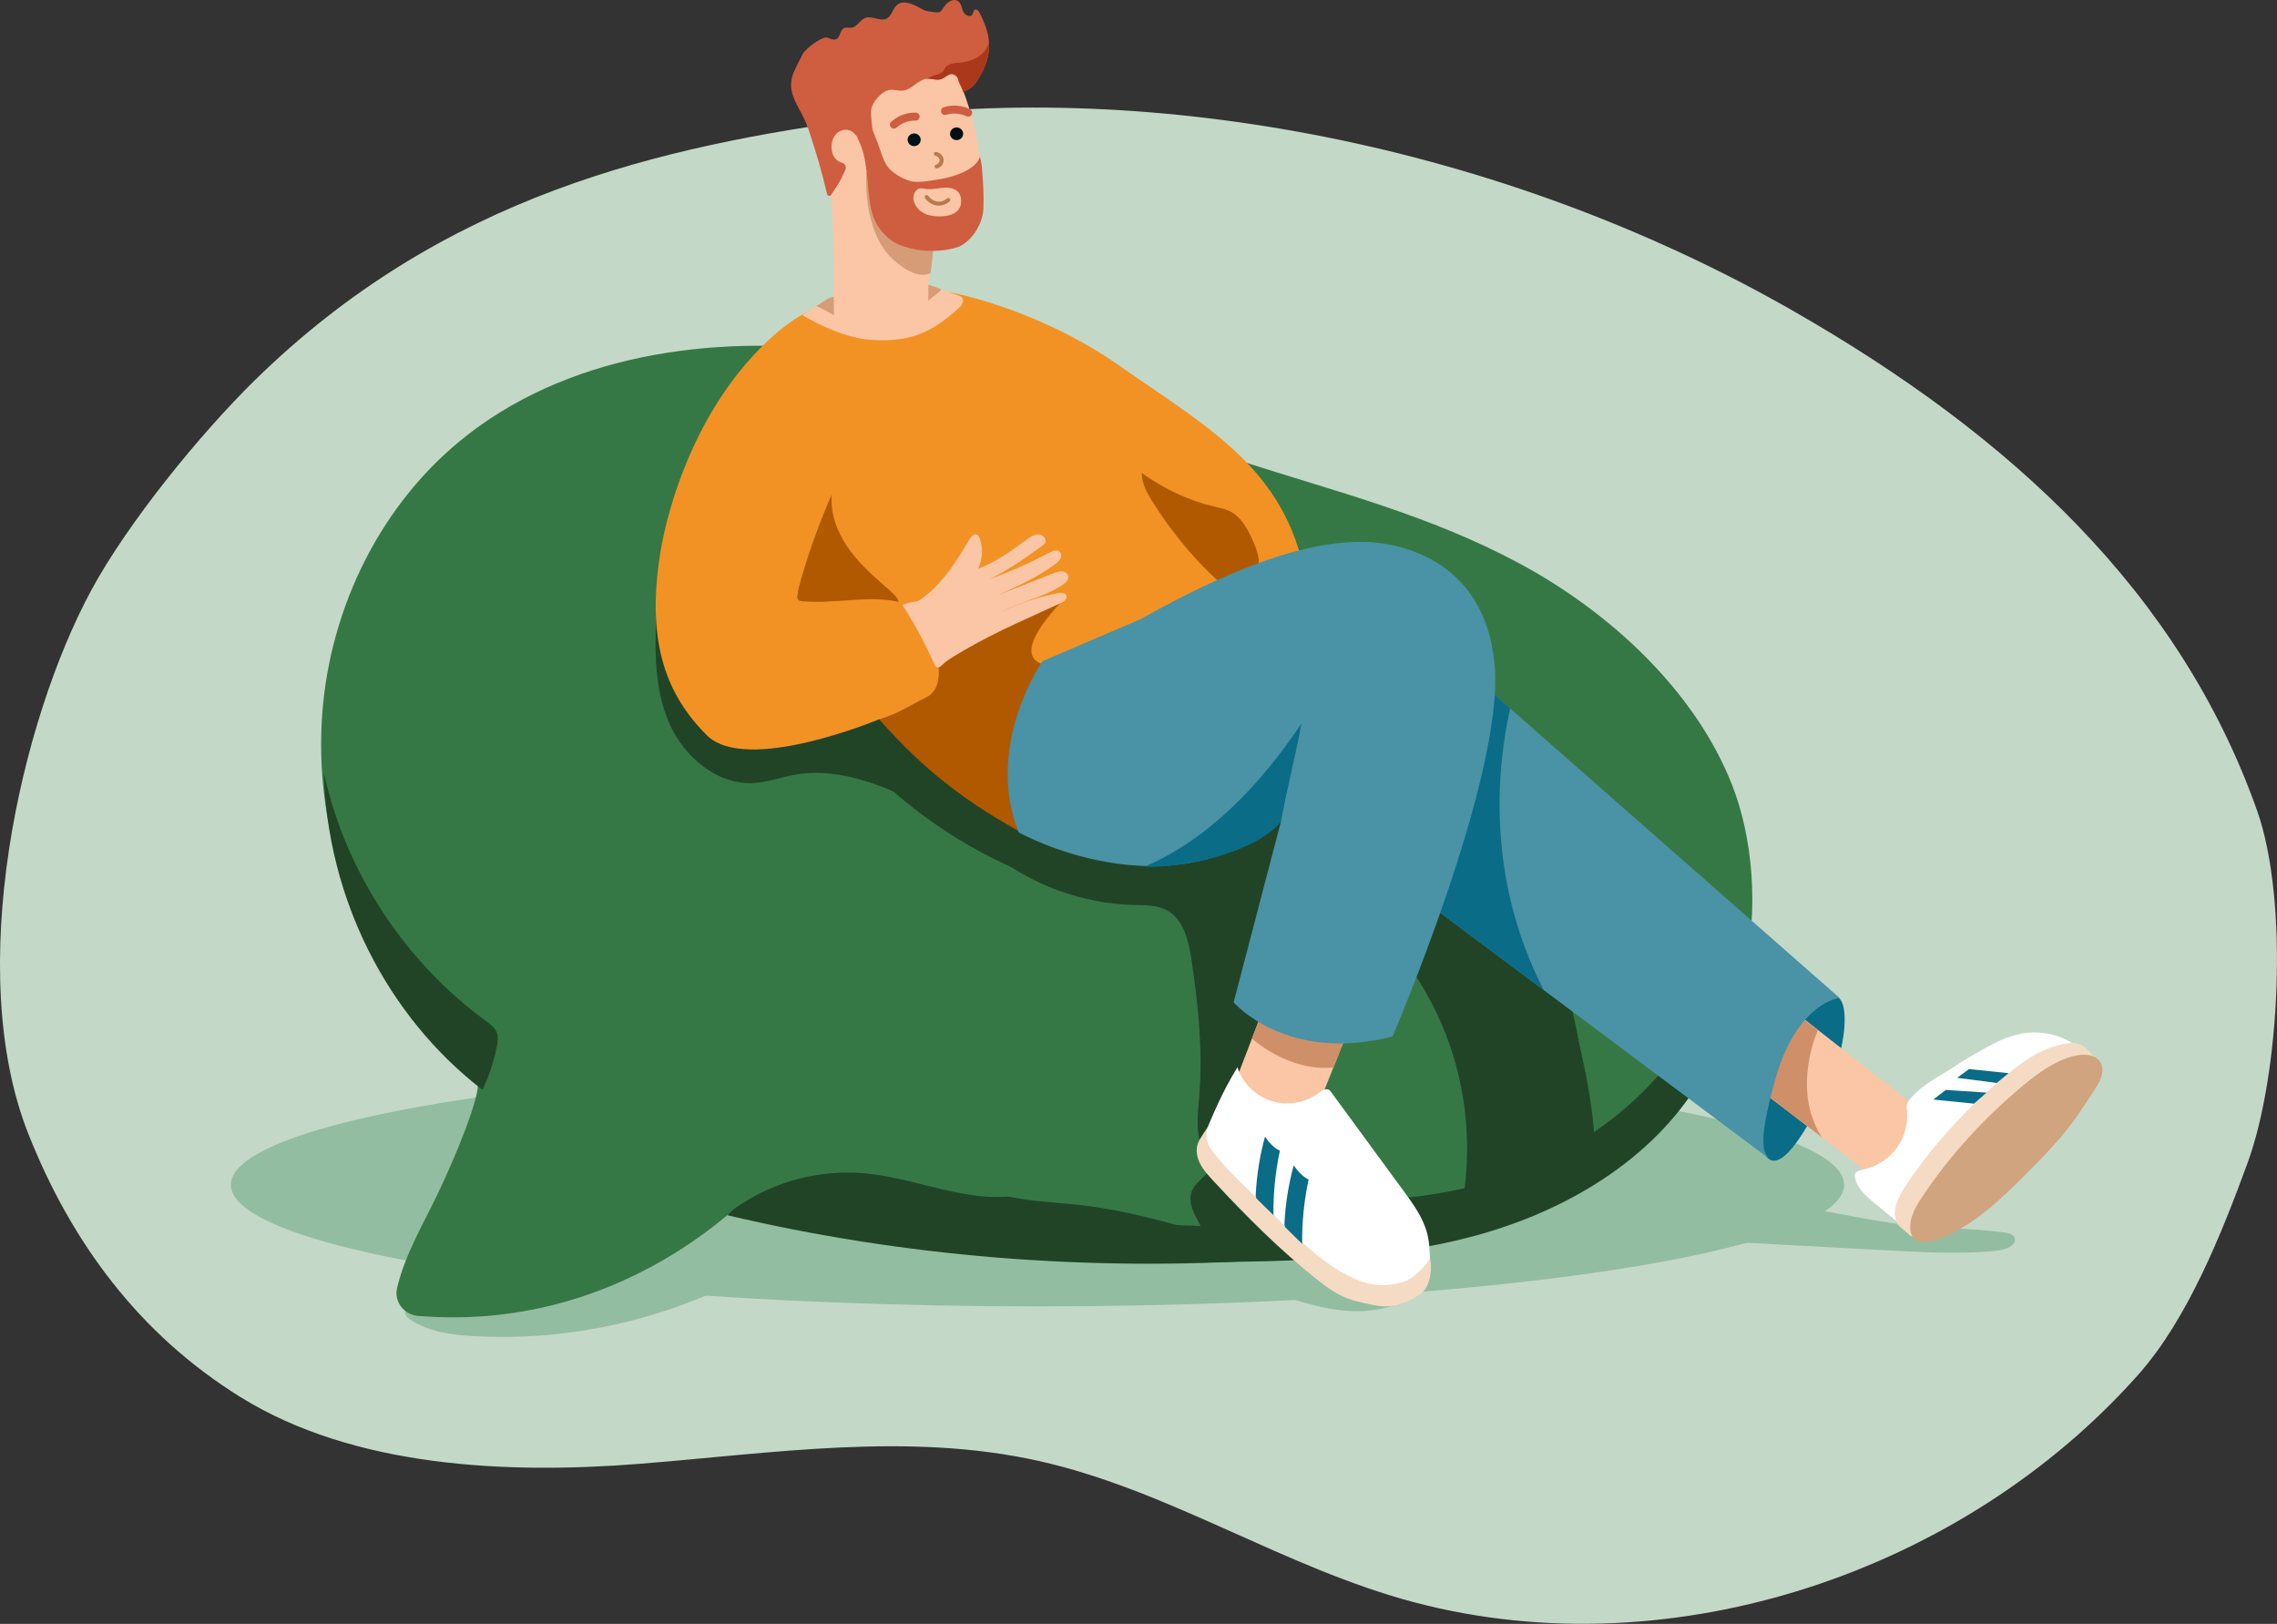
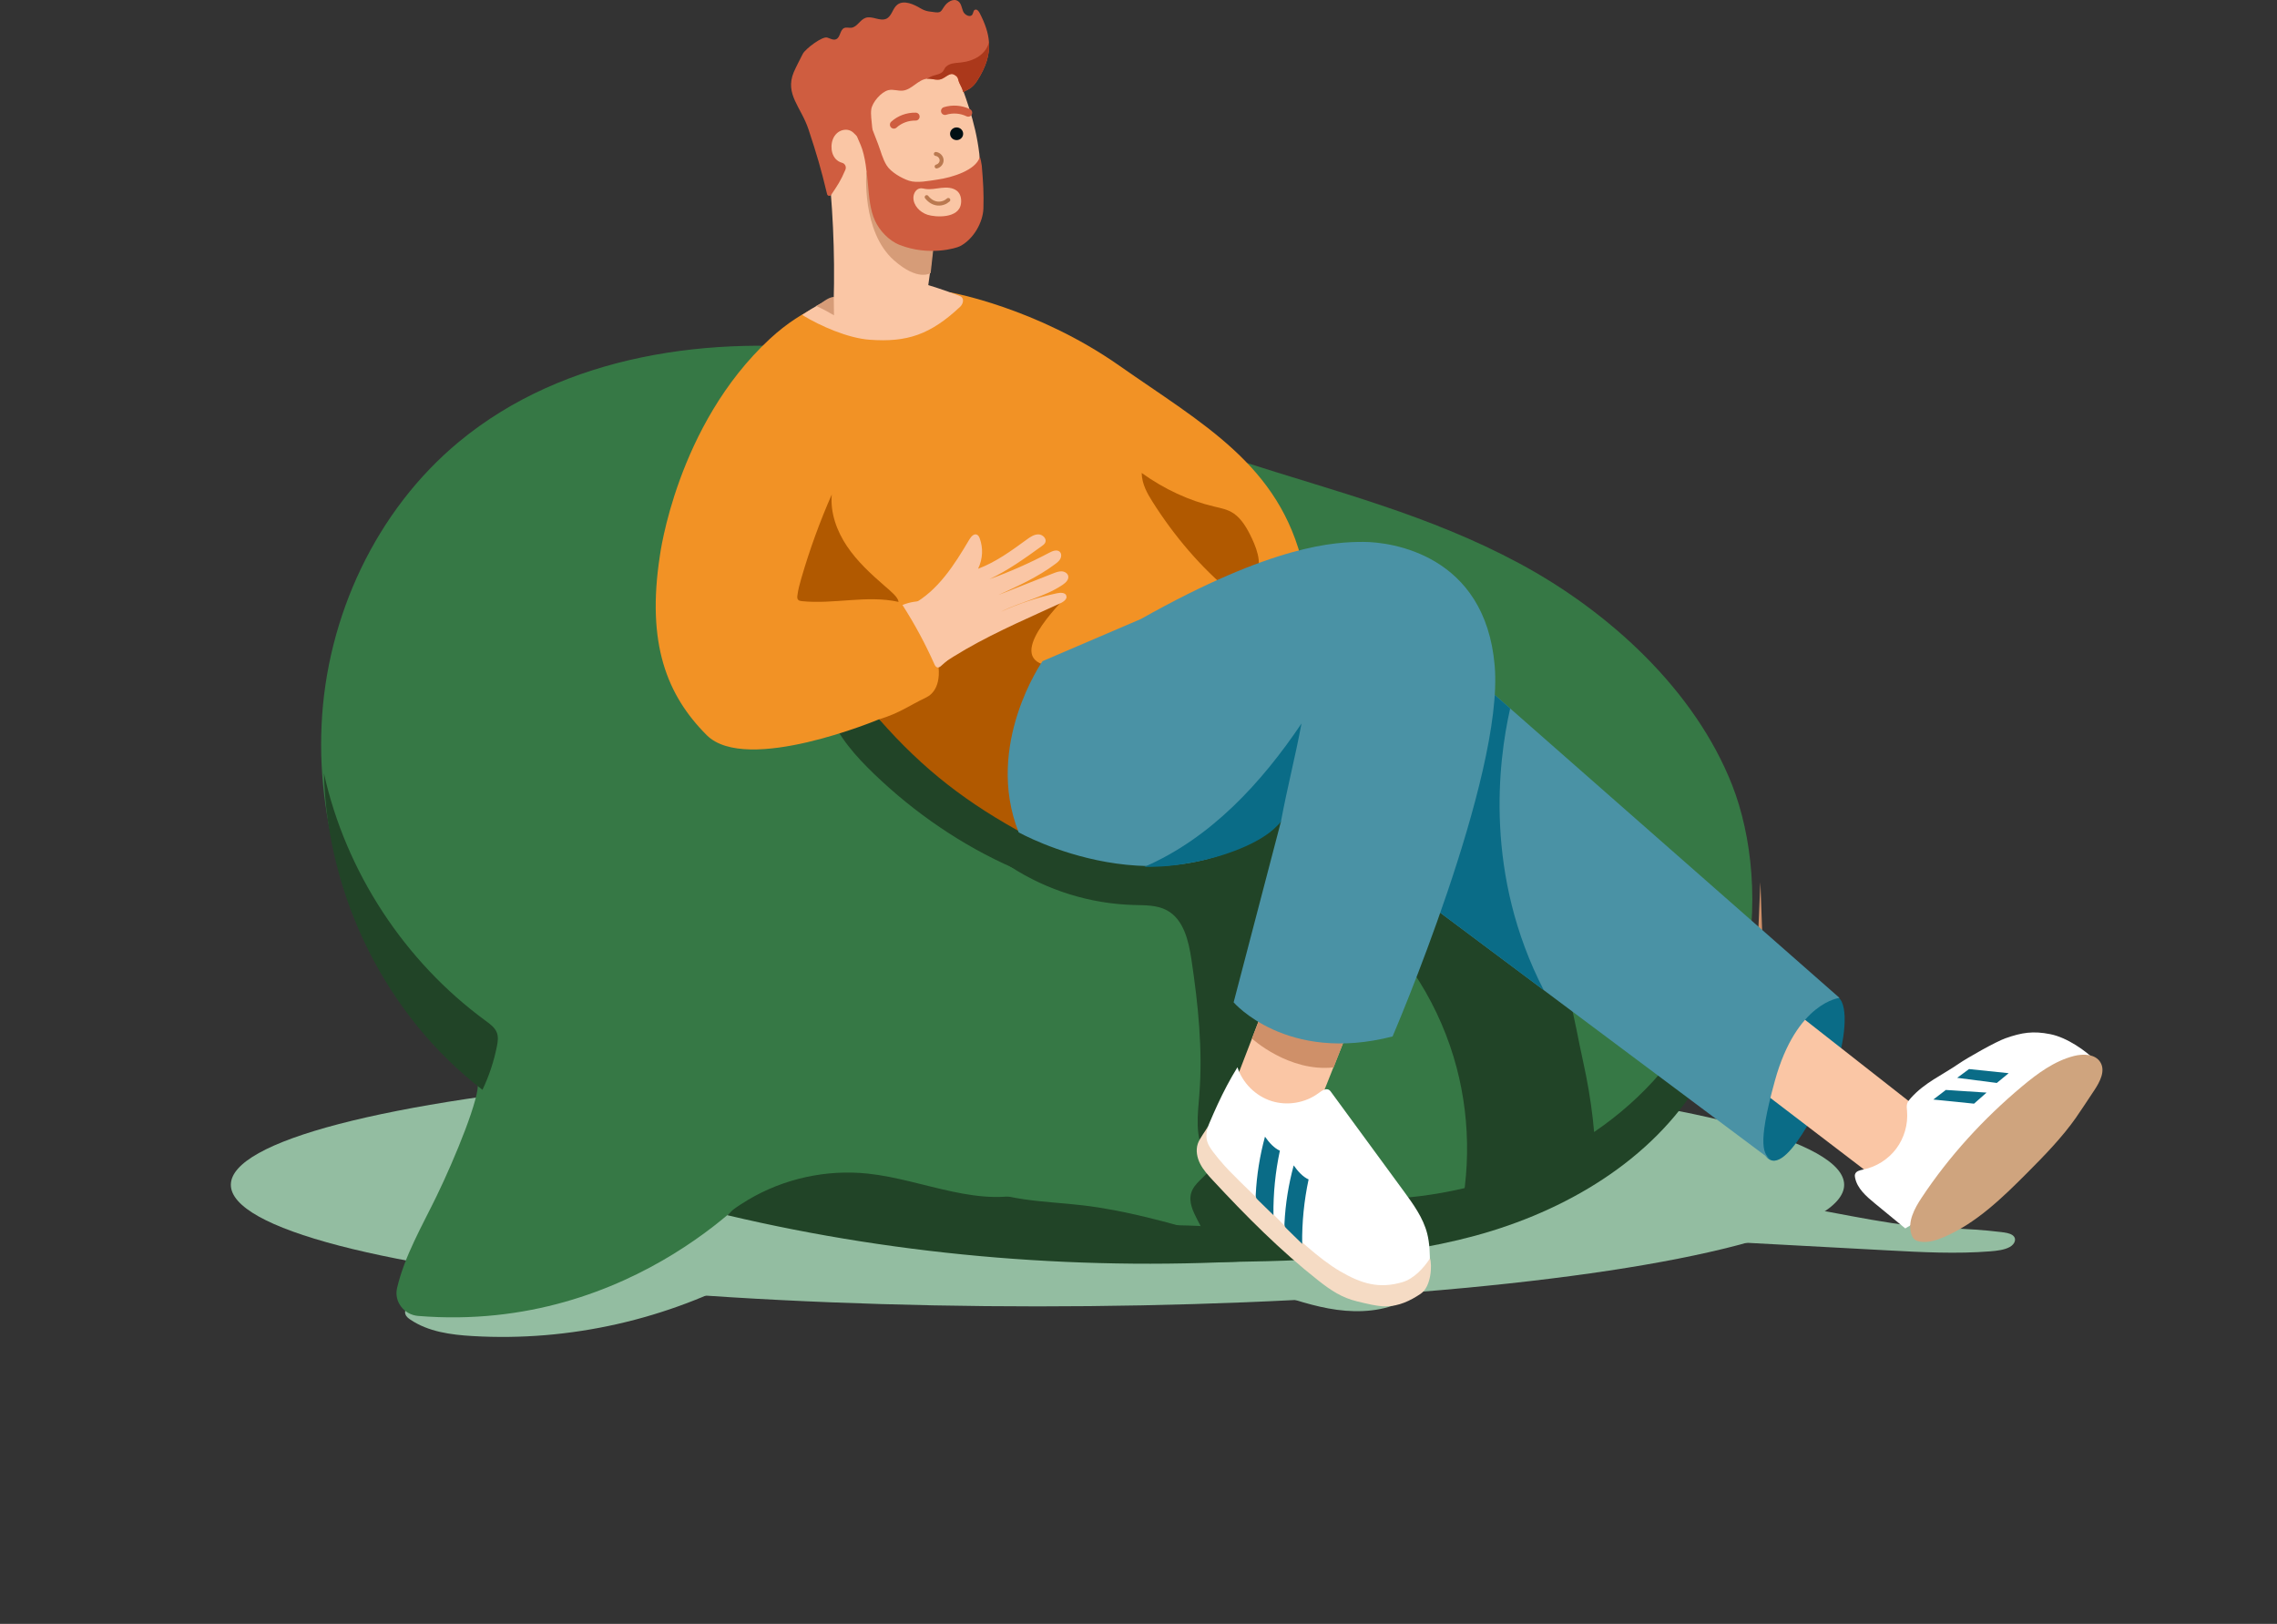
<svg xmlns="http://www.w3.org/2000/svg" id="Ebene_2" viewBox="0 0 574.66 409.81" width="574.66" height="409.81">
  <rect x="0" y="0" width="574.66" height="409.81" fill="#333333" stroke="none" />
  <defs>
    <style>.cls-1{fill:#0a6c87;}.cls-2{fill:#f5dbc4;}.cls-3{fill:#367845;}.cls-4{fill:#cfa47e;}.cls-5{fill:#93bda1;}.cls-6{fill:#ab381b;}.cls-7{fill:#fff;}.cls-8{fill:#fac6a5;}.cls-9{fill:#b15900;}.cls-10{stroke:#ba7950;}.cls-10,.cls-11{fill:none;stroke-linecap:round;stroke-miterlimit:10;}.cls-11{stroke:#cf5d40;stroke-width:2px;}.cls-12{fill:#214427;}.cls-13{fill:#cf9069;}.cls-14{fill:#c4d8c8;}.cls-15{fill:#f29225;}.cls-16{fill:#cf5d40;}.cls-17{fill:#d69c78;}.cls-18{fill:#4a92a5;}.cls-19{fill:#011014;}</style>
  </defs>
  <g id="Layer_12">
    <g id="Ebene_8">
-       <path class="cls-14" d="M452.8,78.61c55.12,31.58,97.43,71.15,116.84,125.97,8.04,22.72,5.81,66.56-2.45,89.04-6.46,17.58-14.99,39.15-27.51,53.27-43.85,49.42-117.12,74.7-182.53,57.54-32.82-8.61-61.91-28.35-95.04-35.74-32.96-7.35-67.16-1.92-100.77.74-33.61,2.65-72.08.87-100.64-16.84-25.56-15.85-42.72-39.07-53.57-66.5-16.26-41.1-2.05-103.98,15.96-137.23,9.13-16.86,27.39-39.34,41.18-52.86,47.65-46.74,102.48-59.13,154.67-66.13,71.22-9.54,158.95,5.82,233.86,48.73Z" />
-     </g>
+       </g>
    <g id="Ebene_34">
      <ellipse class="cls-5" cx="261.84" cy="299.01" rx="203.58" ry="30.68" />
      <path class="cls-5" d="M190.04,321.18c-21.47,11.82-46.3,17.44-70.76,16-5.49-.32-11.21-1.08-15.76-4.18-.51-.35-1.03-.76-1.21-1.34-.45-1.4,1.16-2.54,2.52-3.09,12.01-4.83,25.3-5.34,37.74-8.9,11.64-3.33,23.16-9.4,35.14-7.7,6.13.87,11.81,3.76,12.32,9.2Z" />
      <path class="cls-5" d="M320.55,325.99c5.53,1.85,11.08,3.77,16.85,4.56,5.78.79,11.87.37,17.06-2.29.17-.09.34-.18.47-.32.45-.5.11-1.37-.49-1.68s-1.31-.25-1.98-.19c-5.23.42-10.47-.44-15.64-1.31-3.58-.6-7.17-1.19-16.26,1.23Z" />
      <path class="cls-5" d="M491.89,310.02c4.43.09,8.85.39,13.2.92,1.01.12,2.08.28,2.78.75,1.21.83.68,2.27-.65,3.01s-3.18.96-4.94,1.1c-8.54.68-17.2.22-25.78-.24-13.38-.72-26.77-1.44-40.15-2.16-.54-.03-1.24-.17-1.22-.51,0-.15.16-.27.3-.38,3.84-3.03,8.25-5.76,13.11-8.12.43-.21.89-.43,1.43-.48.48-.05.97.03,1.45.11,14.07,2.34,28.01,5.78,40.48,6.02Z" />
    </g>
    <g id="Ebene_32">
      <path class="cls-3" d="M402.68,296.83c-9.51,5.66-21.07,10.26-35.01,13.32-8.41,1.85-17.69,3.14-27.91,3.77-49.94,3.08-73.54,4.12-123.86-7.24-8.83-1.99-22.77-9.26-22.77-9.26,0,0-32.48,39.17-87.6,34.68-3.55-.29-6.13-3.58-5.32-7.05,1.9-8.11,6.32-15.65,10-23.24,4.59-9.45,11.18-25.46,10.33-28.79-.97-3.8-11.74-12.09-14.84-16.07-16.73-21.52-25.8-46.84-24.54-74.07,1.26-27.23,13.72-54.07,34.73-71.44,26.54-21.94,63.66-27.13,97.82-22.78,34.17,4.34,66.58,17.12,99.37,27.67,24.53,7.89,47.66,13.66,70.36,25.85,22.7,12.19,44.35,32.03,53.74,56.02,9.73,24.89,8.96,72.81-34.5,98.63Z" />
    </g>
    <g id="Ebene_33">
      <path class="cls-12" d="M402.68,296.83c-9.51,5.66-21.07,10.26-35.01,13.32,3.7-14.18,3.43-29.37-.81-43.4-4.61-15.25-13.91-29.05-26.3-39.06l14.81-16.51c11.28,5.65,27.55,14.47,34.24,25.17,6.4,10.25,7.41,20.19,10.02,31.98,1.91,8.64,3.33,19.05,3.05,28.5Z" />
      <path class="cls-12" d="M302.15,318.58c23.54-.26,47.38-.55,70.1-6.71,22.72-6.16,44.57-18.94,56.76-39.08.34-.55.67-1.15.66-1.8-.02-.95-.76-1.7-1.45-2.34-1.56-1.45-3.13-2.91-4.69-4.36-1.66,3.14-3.91,5.94-6.31,8.56-20.18,22.01-51.57,31.95-81.33,29.51" />
      <path class="cls-12" d="M199.72,290.38c6.42-3.65,14.46-3.16,21.51-.95,7.05,2.21,13.5,5.96,20.36,8.7,5.44,2.17,11.15,3.7,16.95,4.55,4.89.71,9.83.93,14.73,1.51,10.77,1.27,21.26,4.25,31.7,7.22-24.27,2.54-48.71-1.31-72.81-5.15-8.62-1.37-17.41-2.8-32.43-15.89Z" />
      <path class="cls-12" d="M209.29,179.99c2.3,5.98,6.7,10.89,11.31,15.33,20.41,19.64,47.93,32.94,76.24,32.18,4.68-.13,10.42-.08,12.68,4.02.78,1.41.95,3.07,1.1,4.67.99,11.17,1.08,22.42.58,33.62-.17,3.77-.33,7.82,1.69,11.01,9.36-13.04,16.96-27.33,22.55-42.38,1.59-4.29,3.03-8.69,3.44-13.25.61-6.82-1.12-13.61-2.84-20.24-.55-2.12-1.12-4.29-2.38-6.08-1.3-1.86-3.26-3.17-5.29-4.18-10.33-5.11-22.54-3.07-34.07-2.84-8.65.17-17.28-.75-25.88-1.68-13.27-1.42-27.71-3.4-36.95-13.02" />
      <path class="cls-12" d="M304.06,291.14c-2.52-4.39-1.78-9.82-1.38-14.86.9-11.37-.3-22.8-1.98-34.07-.72-4.78-1.97-10.21-6.23-12.49-2.5-1.34-5.49-1.25-8.33-1.33-10.98-.3-21.86-3.68-31.08-9.65-1.69-1.1-3.41-2.38-4.18-4.25,18.17,5.65,37.26,8.33,56.28,7.91,1.68-.04,3.43-.08,4.93.67,2.72,1.37,3.58,4.77,4.1,7.77,2.24,12.9,3.62,25.95,4.12,39.04.14,3.59.01,7.68-2.66,10.08" />
-       <path class="cls-12" d="M168.55,141.59c-2.29,4-2.67,8.78-2.89,13.38-.46,9.32-.49,18.99,3.24,27.54s12.17,15.7,21.48,15.1c3.42-.22,6.69-1.44,10.05-2.06,12.22-2.24,24.34,3.52,35.44,9.11.01-4.98-3.24-9.3-6.4-13.15-5.31-6.47-10.81-12.79-16.48-18.95-2.17-2.35-5.06-4.9-8.14-4.05" />
      <path class="cls-12" d="M305.42,295.05c-1.43,2.14-4.03,3.52-4.78,5.98-.7,2.27.43,4.67,1.53,6.78,1.29,2.49,2.59,4.98,3.88,7.46.17.32.36.66.69.8.32.14.69.04,1.03-.03,2.61-.55,5.29.26,7.94.59,3.59.44,7.29-.03,10.64-1.37-7.08-6.51-14.35-12.81-20.94-20.21Z" />
      <path class="cls-12" d="M81.76,195.19c5.51,24.82,20.32,47.45,40.84,62.45,1.14.84,2.37,1.73,2.83,3.07.37,1.06.2,2.22-.02,3.32-.75,3.8-1.98,7.51-3.65,11.01-24.15-18.6-39.18-48.52-40.01-79.86Z" />
      <path class="cls-12" d="M199.84,290.42s-11.28,11.25-16.28,16.26c44.44,10.52,91.32,14.23,136.89,11.25,2.14-.14,4.82-.75,5.22-2.85-10.32-6.13-23.07-5.71-35.07-6-27.05-.65-53.98-5.88-79.3-15.4-6.05-2.27-11.45-3.25-11.45-3.25Z" />
      <path class="cls-3" d="M155.51,317.26c6.07,1.46,12.47-.7,17.84-3.89s10.08-7.38,15.45-10.57c9.01-5.36,19.77-7.72,30.2-6.62,14.2,1.5,28.6,9.13,42.06,4.34,4.49-1.6,8.99-5.81,7.76-10.42-.77-2.9-3.53-4.76-6.07-6.34-11.56-7.21-23.49-14.56-36.91-16.88-13.2-2.29-27.09.61-38.76,7.19-11.67,6.58-21.18,16.69-27.88,28.3" />
    </g>
    <g id="Ebene_29">
      <path class="cls-1" d="M440.1,262.53l14.69-12.52s7.43-.73,9.66,2.22.77,12.66-1.7,18.5-12.73,28.44-17.43,20.54-7.05-10.42-6.33-15.17,1.1-13.57,1.1-13.57Z" />
    </g>
    <g id="Ebene_31">
      <path class="cls-15" d="M240.39,196.04l-18.51-14.52s-33.49,14.04-43.52,4.01-15.24-23.07-11.83-45.24c0,0,4.18-32.91,27.75-54.76,17.24-15.98,34.77-11.19,34.77-11.19l4.81.26,5.9-.83s21.81,3.83,42.73,18.51,40.55,25.04,46.38,50.56-45.04,43.13-45.04,43.13l-43.45,10.07Z" />
    </g>
    <g id="Ebene_30">
      <path class="cls-9" d="M226.78,151.9c-7.97-1.78-16.31.65-24.43-.19-.34-.04-.72-.1-.94-.36-.23-.27-.21-.67-.17-1.03.18-1.49.58-2.95,1-4.39,2.09-7.21,4.66-14.27,7.68-21.14-.41,4.6,1.25,9.2,3.82,13.03s6.01,7,9.49,10.02c1.62,1.4,3.41,2.85,3.55,4.05Z" />
      <path class="cls-9" d="M310.6,149.41c-7.42-6.16-14.11-13.89-19.75-22.81-1.33-2.1-2.66-4.48-2.72-7.24,5.72,4.1,11.92,6.98,18.31,8.48,1.69.4,3.42.71,4.95,1.76,1.99,1.37,3.43,3.84,4.61,6.39.75,1.63,1.44,3.36,1.66,5.25.55,4.6-2.83,11.67-7.05,8.17Z" />
      <path class="cls-9" d="M259.19,210.87c-14.99-8.06-26.08-16.55-37.3-29.34,5.18-1.58,7.41-3.39,11.85-5.51,1.69-.81,4.16-3.22,2.82-9.73-.21-1,2.05-4.4,3.02-4.71,7.33-2.34,21.94-10.08,29.54-11.25.78-.12-15.09,14.21-6,17.32" />
    </g>
    <g id="Ebene_24">
      <path class="cls-8" d="M241.54,18.5l-.48-1.1c2.4,6.53,5.08,12.97,6.1,21.44.47,3.95-.11,11.71-1.75,15.35s-5.81,6.53-9.8,5.51c-.37,5.61-1.06,11.19-2.08,16.72-.1.54-.22,1.11-.61,1.51-.36.37-.9.52-1.41.65-3.65.98-7.37,1.96-11.16,1.9-3.02-.05-6.04-.78-8.73-2.11-.35-.17-.7-.37-.93-.68-.31-.43-.3-.99-.29-1.51.35-12.5-.23-25.02-1.73-37.45-.55-4.59-1.2-9.42.61-13.69,1.14-2.69,3.17-4.92,5.18-7.08,1.72-1.84,3.48-3.7,5.69-4.97,4.08-2.35,9.09-2.42,13.84-2.43" />
      <path class="cls-8" d="M230.15,70.77c4.01,1.06,7.96,2.34,11.84,3.83.27.1.55.22.75.43.6.64.23,1.77-.4,2.37-7.54,7.07-13.44,9.04-22.88,8.34-5.43-.4-12.37-3.41-17.02-6.26,5.58-3.84,11.92-6.57,18.55-7.99,3.48-.75,7.44-1.18,9.16-.72Z" />
      <path class="cls-8" d="M230.15,152.62c6.6-3.53,10.75-10.14,14.51-16.5.41-.69,1.12-1.5,1.86-1.2.4.16.6.58.75.98.86,2.38.8,5.07-.42,7.64,4.49-1.69,8.42-4.56,12.28-7.38.88-.64,1.85-1.31,2.94-1.3s2.18,1.11,1.72,2.08c-.18.38-.53.64-.87.88-4.23,3.05-8.49,6.12-13.22,8.35,5.19-1.87,10.24-4.1,15.11-6.68.82-.44,1.91-.86,2.61-.27.48.42.5,1.18.22,1.75s-.81.99-1.33,1.38c-4.36,3.26-9.38,5.55-14.35,7.81,4.61-1.82,9.21-3.63,13.82-5.45.7-.27,1.42-.55,2.16-.52s1.52.48,1.66,1.2c.18.9-.65,1.68-1.43,2.21-4.7,3.16-10.53,4.22-15.58,6.8,4.55-2.08,9.33-3.66,14.22-4.69.86-.18,2.03-.19,2.31.62.29.84-.7,1.55-1.53,1.93-1.51.69-3.02,1.37-4.53,2.06-8.72,3.96-17.5,7.96-25.4,13.33-1.09-4.78-3.54-9.24-6.99-12.77-.62-.64-1.64-1.65-.51-2.25Z" />
      <path class="cls-8" d="M233.52,151.75c-1.96-.13-3.94.19-5.76.93,3.05,4.76,5.74,9.74,8.04,14.9.16.37.38.78.77.86.39.08.75-.2,1.04-.47.41-.37.82-.74,1.24-1.11.28-.25.56-.51.67-.87.1-.34.02-.71-.07-1.06-1.23-5.05-2.69-10.21-5.94-13.19Z" />
      <path class="cls-17" d="M218.65,43.42s-1.25,14.98,6.94,22.25c6.18,5.48,9.29,3.22,9.29,3.22l.91-8.25-17.14-17.23Z" />
      <path class="cls-17" d="M210.42,74.92c.04,1.55.06,3.1.06,4.65-1.45-.86-2.95-1.65-4.49-2.35,1.59-.74,2.81-2.16,4.43-2.29Z" />
-       <path class="cls-17" d="M234.3,71.85l-.04,4.08c1.03-1.05,2.42-1.73,3.3-2.91-1.06-.45-2.14-.85-3.26-1.17Z" />
      <path class="cls-16" d="M219.44,30.75l2.15,5.56c.7,1.82,1.15,3.8,2.2,5.46s3.74,3.22,5.63,3.84c2.02.66,5.02.02,7.13-.28,3.77-.53,9.67-2.37,10.7-5.62.12-.37.51,1.82.53,2.11.35,4.16.53,6.98.41,10.78-.11,3.45-2.43,7.72-5.9,9.53-.97.51-7.79,2.56-15.17-.29-2.92-1.13-5.23-3.81-6.29-6.14-1.27-2.78-1.48-6.04-1.77-9.06-.29-3.02-.66-7.24-1.85-10.05-.7-1.66-1.71-3.43-1.12-5.13.37-1.08,1.33-1.86,3.36-.7Z" />
      <path class="cls-8" d="M242.53,51.4c.16-1.22-.09-2.54-1.09-3.29-1.07-.8-2.55-.85-3.9-.69s-2.7.46-4.04.25c-.4-.07-.81-.18-1.22-.14-1.08.11-1.74,1.27-1.76,2.32-.03,1.98,1.63,3.72,3.56,4.35,1.93.63,7.93,1.04,8.44-2.8Z" />
      <path class="cls-16" d="M246.66,20.3c-1,1.59-1.86,2.13-3.58,2.94-.42-1.67-.88-1.66-1.29-3.33-.13-.54-.53-.82-1.02-1.08-1.07-.6-2.14.78-3.3,1.16-1.07.35-2.25-.19-3.39-.12-.04,0-.08,0-.12,0-2.28.22-3.81,2.75-6.11,3-1.23.13-2.48-.42-3.67-.11-1.8.46-4.03,3.05-4.29,4.82-.37,2.5,1.09,6.81-.44,7.55-.6.74-1.87.45-2.6-.17-.74-.62-1.27-1.48-2.13-1.93-1.13-.58-2.59-.25-3.51.6-.92.85-1.34,2.1-1.36,3.32-.03,1.13.28,2.31,1.05,3.16.43.47,1.01.82,1.63.98.76.2,1.13,1.04.83,1.75-1.22,2.87-2,3.96-3.6,6.35-.27.4-.91.28-1.02-.19-1.53-6.41-2.61-10.04-4.68-16.31-1.88-5.7-6.04-8.9-3.74-14.46.51-1.21,1.92-3.91,2.31-4.68.62-1.17,4.88-4.48,6.17-4.06.72.23,1.47.7,2.17.43,1.17-.44.96-2.4,2.12-2.86.54-.21,1.16,0,1.72-.05,1.51-.14,2.21-2.01,3.63-2.5,1.69-.59,3.66.97,5.27.21,1.39-.67,1.55-2.61,2.76-3.54,1.65-1.27,4.23-.05,5.84.92.64.38,1.34.67,2.07.78,3.07.45,2.84.44,3.92-1.23.74-1.14,2.32-2.15,3.48-1.37.84.56.91,1.69,1.29,2.6.38.91,1.77,1.62,2.32.81.27-.4.22-1.03.65-1.22.5-.22.95.33,1.19.8,1.4,2.69,2.21,5.08,2.36,7.38.24,3.15-.72,6.18-2.93,9.66Z" />
      <path class="cls-6" d="M246.66,20.3c-1,1.59-1.86,2.13-3.58,2.94-.42-1.67-.88-1.66-1.29-3.33-.13-.54-.53-.82-1.02-1.08-1.07-.6-2.14.78-3.3,1.16-1.07.35-2.25-.19-3.39-.12-.04,0-.08,0-.12,0,.52-.34,1.08-.62,1.68-.8.85-.27,1.84-.41,2.37-1.1.19-.24.29-.53.45-.78.4-.61,1.11-.97,1.84-1.14s1.48-.2,2.22-.28c1.63-.18,3.24-.67,4.57-1.59,1.23-.86,2.19-2.12,2.5-3.55.24,3.15-.72,6.18-2.93,9.66Z" />
      <polygon class="cls-8" points="330.85 283.64 342.62 254.02 321.98 246.47 310.22 277.02 322.77 282.3 330.85 283.64" />
      <polygon class="cls-8" points="490.38 284.68 449.57 252.68 435.13 268.17 477.15 300.27 483.71 291.01 490.38 284.68" />
-       <path class="cls-13" d="M445.26,249.66l13.54,10.31s-6.85,14.84.98,27.04l-15.62-11.94,1.1-25.41Z" />
+       <path class="cls-13" d="M445.26,249.66l13.54,10.31l-15.62-11.94,1.1-25.41Z" />
      <path class="cls-13" d="M315.96,262.1s9.29,8.51,20.62,7.28l3.17-8.18-19.95-9.1-3.85,10Z" />
      <g id="Ebene_26">
-         <path class="cls-19" d="M229.36,36.2c-.53-.72-.36-1.71.38-2.23.74-.51,1.78-.35,2.31.37s.36,1.71-.38,2.23c-.74.51-1.78.35-2.31-.37Z" />
        <path class="cls-19" d="M240.08,34.69c-.53-.72-.36-1.71.38-2.23s1.78-.35,2.31.37.36,1.71-.38,2.23c-.74.51-1.78.35-2.31-.37Z" />
        <path class="cls-11" d="M238.49,28.01c1.91-.6,4.07-.44,5.87.44" />
        <path class="cls-11" d="M225.59,31.46c1.46-1.34,3.49-2.08,5.5-2.03" />
        <path class="cls-10" d="M233.87,49.74c1.69,2.13,4.04,1.99,5.46.72" />
        <path class="cls-10" d="M236.18,38.85c.77.1,1.41.76,1.46,1.51s-.51,1.48-1.26,1.66" />
      </g>
    </g>
    <g id="Ebene_27">
      <path class="cls-7" d="M312.3,269.33c1.29,3.99,4.59,7.27,8.59,8.54s8.59.48,11.94-2.04c.79-.6,1.86-1.31,2.66-.73.18.13.32.32.45.5,6.11,8.34,12.22,16.68,18.33,25.01,2.42,3.31,4.9,6.72,5.92,10.7.64,2.51.68,5.13.7,7.73,0,.81,0,1.7-.5,2.34-.22.28-.51.49-.8.69-6,4.06-14.23,4.57-20.68,1.27-3.57-1.82-6.51-4.65-9.39-7.44-8.54-8.25-17.08-16.5-25.62-24.75-.41-.39-.83-.82-.94-1.38-.1-.53.1-1.06.3-1.55,2.57-6.4,5.25-12.76,9.05-18.89Z" />
      <path class="cls-7" d="M480.84,310.01l-7.72-6.35c-2.14-1.76-4.43-3.75-4.95-6.48-.05-.28-.09-.56,0-.83.23-.8,1.22-1.02,2.04-1.19,3.31-.66,6.35-2.59,8.37-5.29s3-6.16,2.71-9.52c-.05-.61-.15-1.24.03-1.83.17-.55.56-1,.94-1.42,3.52-3.92,7.76-5.68,12.11-8.67,2.12-1.46,9.35-5.56,11.78-6.41,4.15-1.46,6.97-1.89,11.29-1.03s9.01,4.25,11.41,6.64c.44.44-1.12-.53-.97.08.09.34,0,.71-.13,1.04-.66,1.77-2.01,3.2-3.38,4.5-7.4,7.04-16.46,12.11-24.13,18.86-2.28,2.01-4.43,4.15-6.57,6.3-3.46,3.46-6.93,6.92-10.39,10.38.04.24-.45-.05-2.41,1.21Z" />
-       <path class="cls-2" d="M519.9,279.04c-3.57,5.02-7.93,9.44-12.31,13.8-6.25,6.22-12.78,12.5-20.93,15.97-1.92.82-1.99,3.68-4.05,3.31-.43-.08-2.9-2.41-3.25-2.68-.41-.32-.66-.81-.83-1.3-1.04-3.11.74-6.4,2.57-9.13,6.94-10.35,15.51-19.6,25.14-27.58,3.9-3.24,8.13-6.34,13.07-7.58,2.37-.6,4.76-1.21,6.64.31,2.54,2.05,4.35,4.61,2.95,6.7-1.77,2.63-7.99,6.77-9,8.19Z" />
      <path class="cls-4" d="M524.01,281.95c-3.59,5.11-7.97,9.6-12.38,14.03-6.29,6.32-12.86,12.71-21.05,16.23-1.93.83-4.05,1.5-6.12,1.12-.44-.08-.88-.21-1.23-.49-.42-.33-.67-.82-.83-1.32-1.05-3.16.75-6.51,2.59-9.28,6.98-10.52,15.6-19.92,25.28-28.03,3.93-3.29,8.18-6.44,13.14-7.71,2.38-.61,5.4-.51,6.68,1.59,1.32,2.18-.12,4.94-1.54,7.06-1.78,2.67-3.53,5.36-4.55,6.8Z" />
      <path class="cls-2" d="M304.85,284.29c-.5,1.85-.62,3.27.32,4.94s3.68,4.81,5.01,6.18c4.5,4.63,7.5,7.25,12,11.88,4.32,4.44,10.7,10.43,16.03,13.54s9.8,4.49,15.71,2.75c2.85-.84,5.36-3.5,6.98-6.01.54,1.69.34,7.12-2.34,8.93s-5.56,3.14-8.78,3.19c-2.11.03-5.25-.77-7.3-1.27-3.83-.92-6.64-2.8-9.74-5.24-9.63-7.58-18.31-16.32-26.66-25.32-1.18-1.27-2.37-2.57-3.17-4.12s-1.17-3.4-.63-5.06c.46-1.41,2.03-3.34,2.58-4.39Z" />
      <path class="cls-1" d="M330.26,297.65c-1.14,5.34-1.69,10.81-1.62,16.27-1.3-1.28-2.6-2.55-3.91-3.83-.21-.2-.42-.42-.51-.7-.07-.21-.06-.43-.05-.64.24-4.94,1.03-9.86,2.33-14.64,1.06,1.52,2.32,2.9,3.76,3.54Z" />
      <polygon class="cls-1" points="506.94 270.84 496.94 269.8 493.94 272.01 503.95 273.3 506.94 270.84" />
      <polygon class="cls-1" points="501.36 275.74 491.08 275.07 487.92 277.49 498.2 278.53 501.36 275.74" />
      <path class="cls-1" d="M323.01,290.4c-1.14,5.34-1.69,10.81-1.62,16.27-1.3-1.28-2.6-2.55-3.91-3.83-.21-.2-.42-.42-.51-.7-.07-.21-.06-.43-.05-.64.24-4.94,1.03-9.86,2.33-14.64,1.06,1.52,2.32,2.9,3.76,3.54Z" />
    </g>
    <g id="Ebene_28">
      <path class="cls-18" d="M464.25,251.84s-10.83,1.08-16.31,20.9c-4.72,17.1-2.66,18.51-1.05,19.96l-57.28-42.82-32.94-24.63,11.86-55.91.29-1.37,1.74,1.53,9.99,8.78.58.51,83.12,73.05Z" />
      <path class="cls-1" d="M389.61,249.88l-32.94-24.63,11.86-55.91,2.03.16,9.99,8.78.58.51c-3.07,13.58-6.52,42.04,8.48,71.09Z" />
      <path class="cls-18" d="M323.29,207.29l-11.95,45.67s13.28,15.5,40.11,8.61c0,0,28.19-65.61,25.77-93.61s-26.06-31.2-33.14-31.2-22.69.62-56.15,19.46l-24.82,10.63s-14.76,21.1-6.03,43.2c0,0,37.11,20.91,66.2-2.77Z" />
      <path class="cls-1" d="M323.29,207.29c1.56-8.45,3.61-16.26,5.18-24.71-10.13,15.07-23.02,29.01-39.69,36.2,5.18,0,7.99-.33,13.37-1.36,6.24-1.2,15.68-4.35,20.09-8.93.13-.13,1.02-.95,1.06-1.2Z" />
    </g>
  </g>
</svg>